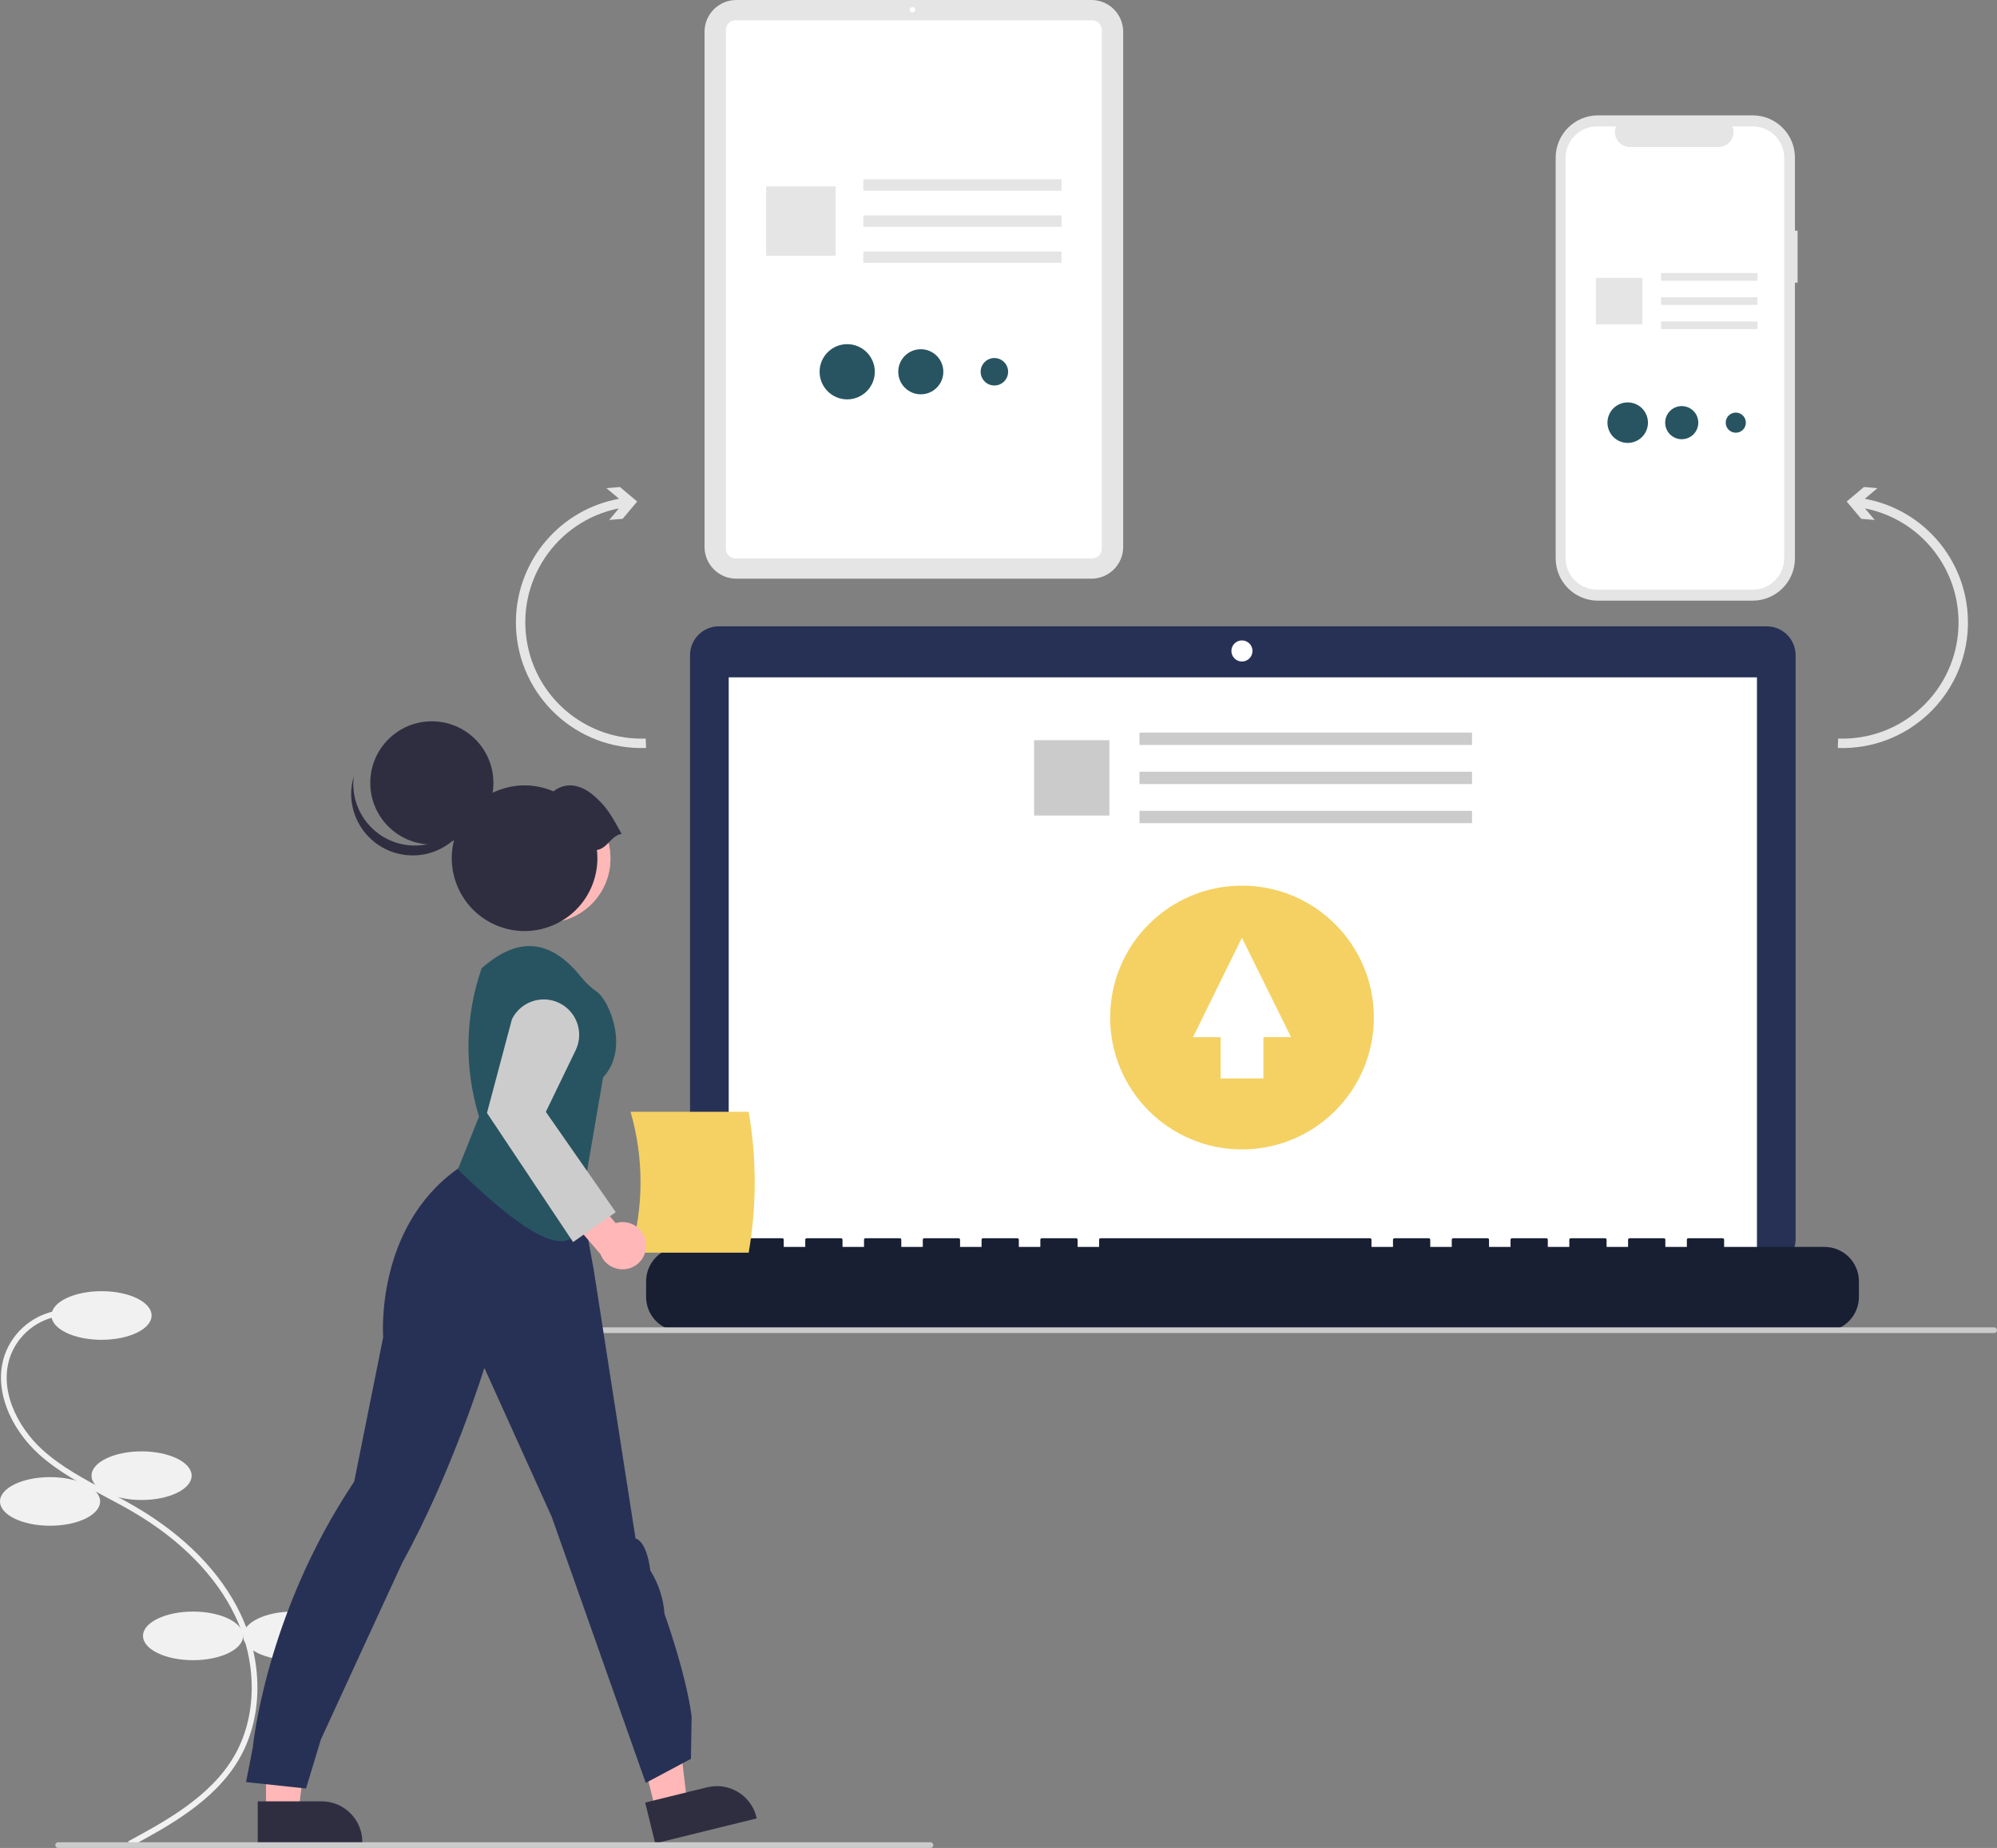
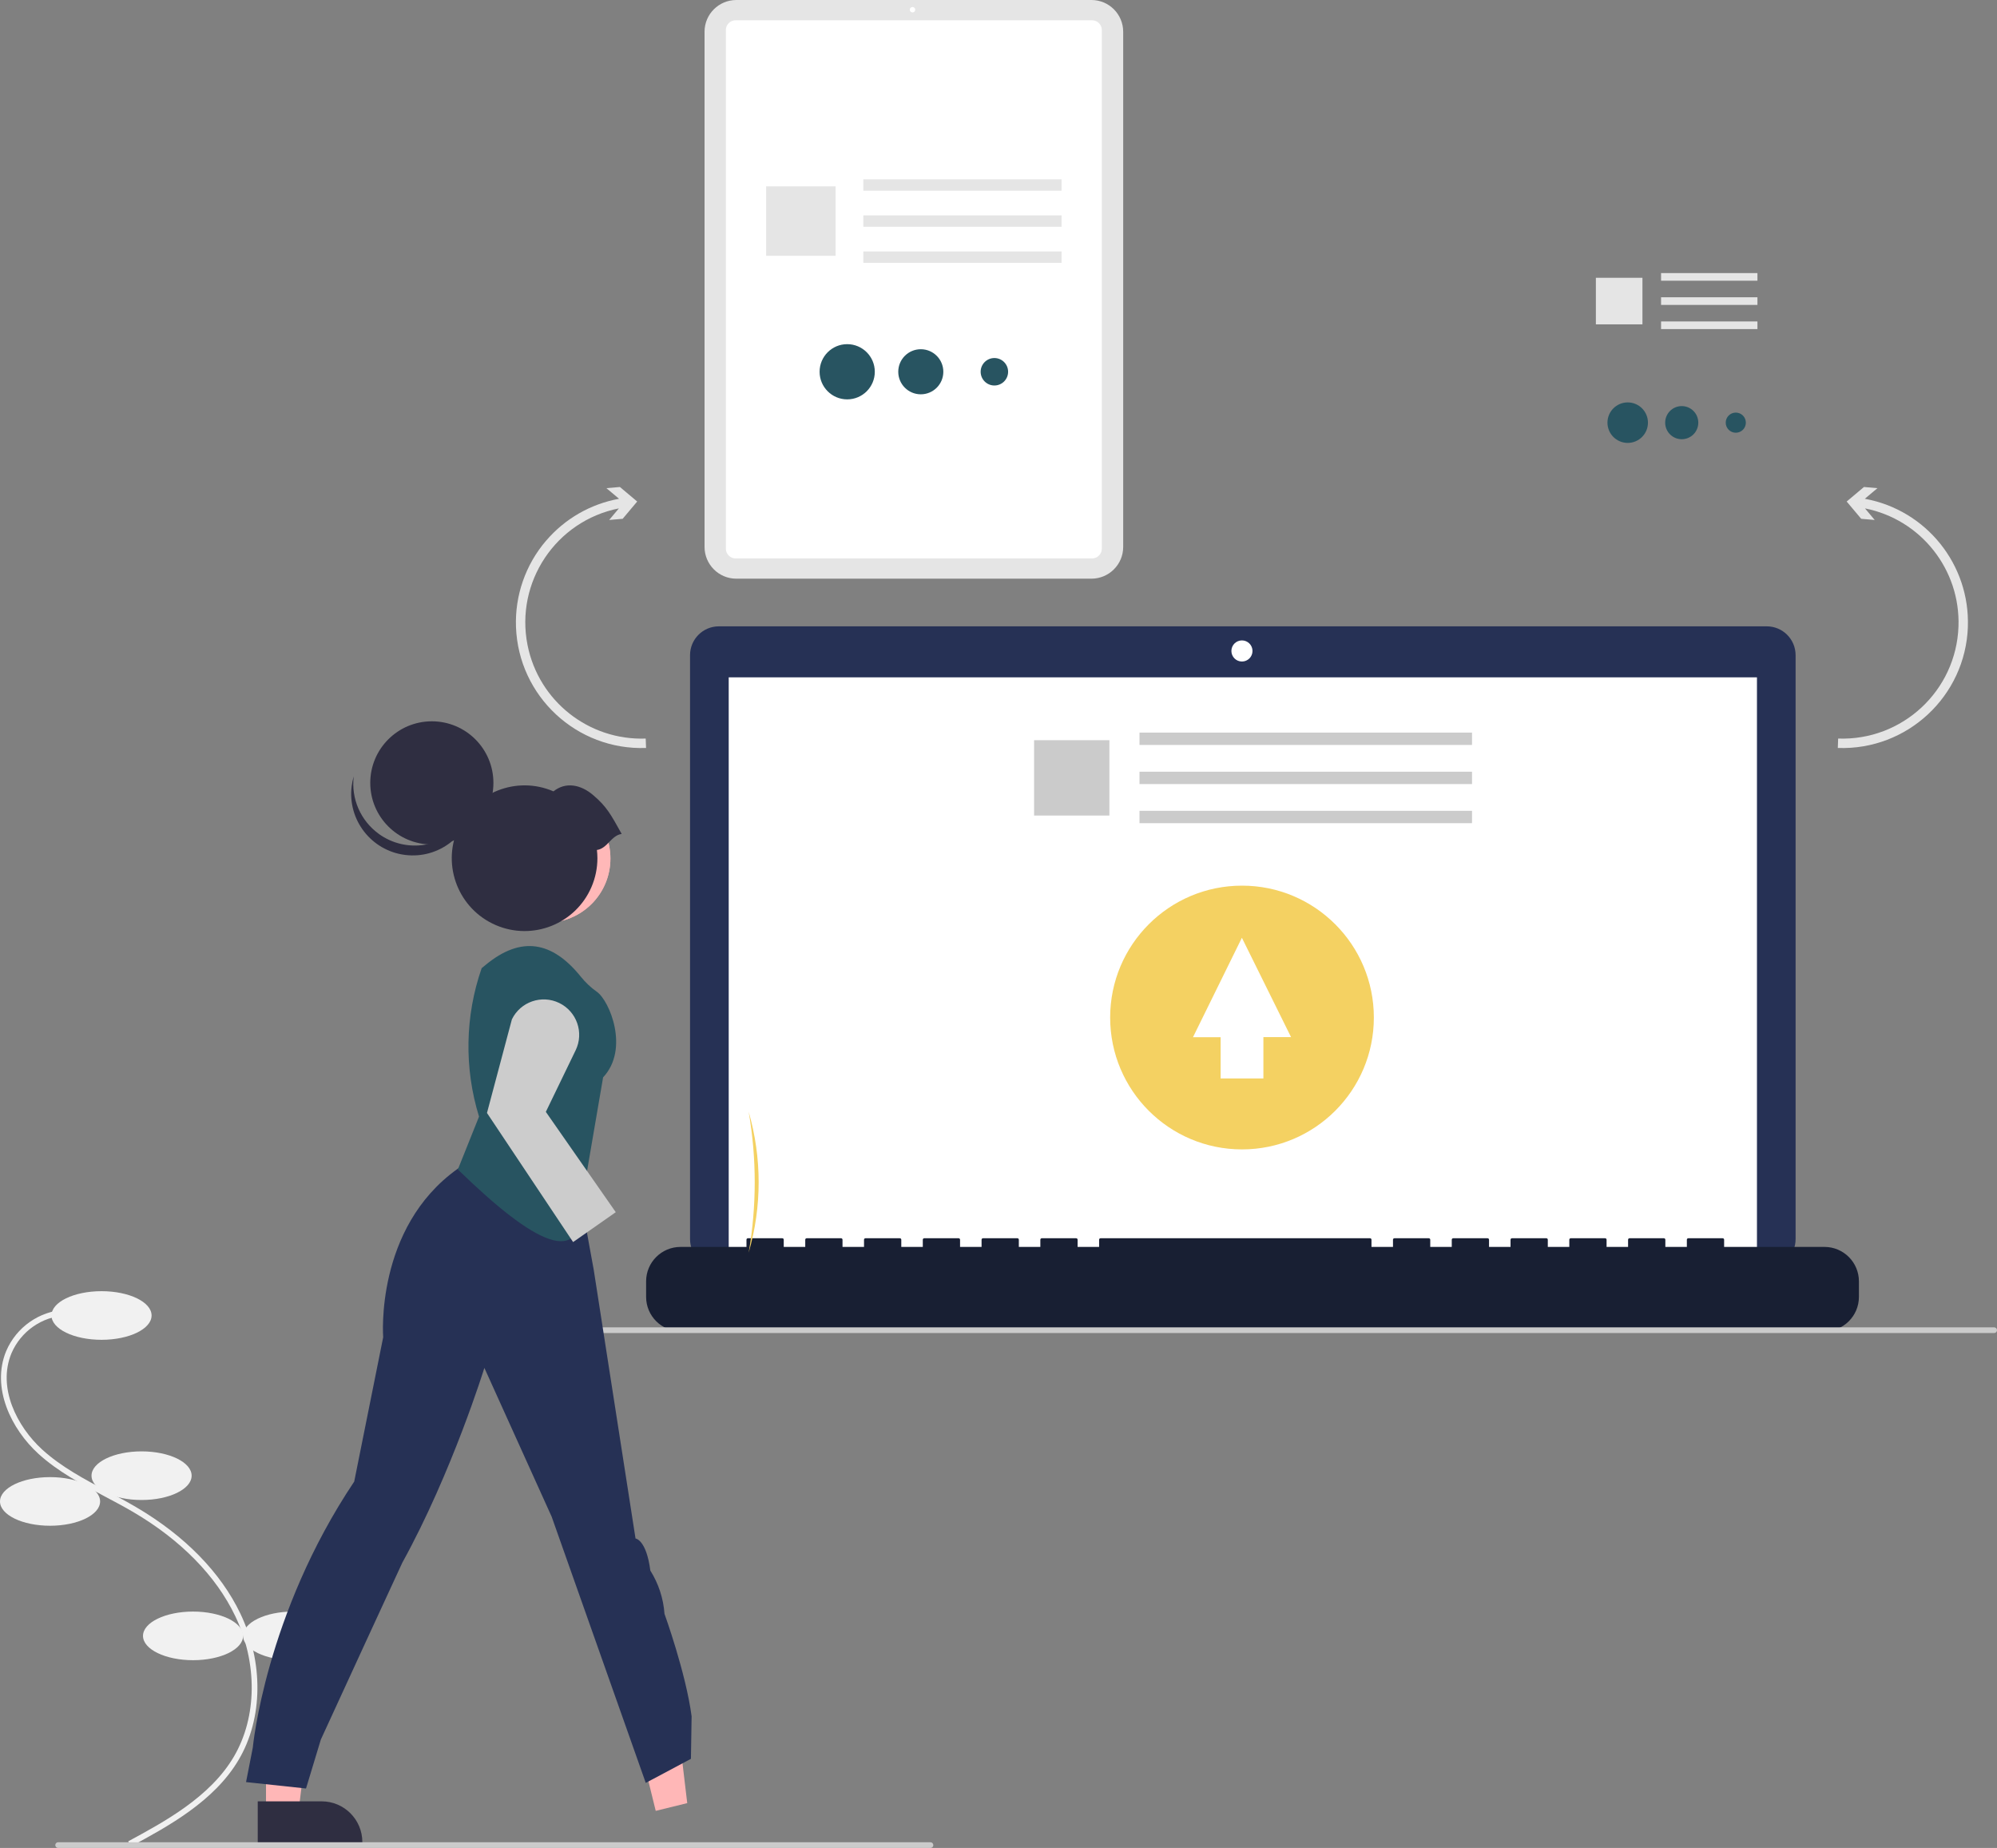
<svg xmlns="http://www.w3.org/2000/svg" id="Calque_2" data-name="Calque 2" viewBox="0 0 698.24 646">
  <rect x="0" y="0" width="698.24" height="646" fill="#808080" stroke="none" />
  <defs>
    <style>
      .cls-1 {
        fill: #f1f1f1;
      }

      .cls-2 {
        fill: #2f2e41;
      }

      .cls-3 {
        fill: #f4d162;
      }

      .cls-4 {
        fill: #e5e5e5;
      }

      .cls-5 {
        fill: #ccc;
      }

      .cls-6 {
        fill: #ffb8b8;
      }

      .cls-7 {
        fill: #181f33;
      }

      .cls-8 {
        fill: #fff;
      }

      .cls-9 {
        fill: #ffb7b7;
      }

      .cls-10 {
        fill: #263155;
      }

      .cls-11 {
        fill: #285461;
      }

      .cls-12 {
        fill: #cbcbcb;
      }
    </style>
  </defs>
  <g id="Calque_1-2" data-name="Calque 1">
    <g>
-       <path class="cls-4" d="M628.52,80.64h-.93v-25.53c0-8.16-6.62-14.78-14.78-14.78h-54.1c-8.16,0-14.78,6.62-14.78,14.78h0v140.08c0,8.16,6.62,14.78,14.78,14.78h54.1c8.16,0,14.78-6.62,14.78-14.78h0v-96.37h.93v-18.17Z" />
-       <path class="cls-8" d="M612.79,44.18h-7.06c1.09,2.68-.19,5.74-2.87,6.83-.63.26-1.3.39-1.98.39h-30.99c-2.9,0-5.24-2.35-5.24-5.24,0-.68.13-1.35.39-1.98h-6.6c-6.09,0-11.04,4.94-11.04,11.04v139.87c0,6.09,4.94,11.04,11.04,11.04h54.36c6.09,0,11.04-4.94,11.04-11.04h0V55.21c0-6.09-4.94-11.04-11.04-11.04h0Z" />
      <rect class="cls-4" x="580.78" y="95.46" width="33.7" height="2.67" />
      <rect class="cls-4" x="580.78" y="103.92" width="33.7" height="2.67" />
      <rect class="cls-4" x="580.78" y="112.37" width="33.7" height="2.67" />
      <rect class="cls-4" x="557.99" y="97.11" width="16.28" height="16.28" />
      <circle class="cls-11" cx="569.12" cy="147.75" r="7.08" />
      <circle class="cls-11" cx="588.01" cy="147.75" r="5.79" />
      <circle class="cls-11" cx="606.91" cy="147.75" r="3.52" />
      <path class="cls-4" d="M381.62,202.29h-124.18c-6.13,0-11.09-4.97-11.1-11.1V11.1c0-6.13,4.97-11.09,11.1-11.1h124.18c6.13,0,11.09,4.97,11.1,11.1v180.09c0,6.13-4.97,11.09-11.1,11.1Z" />
      <path class="cls-8" d="M381.83,195.21h-124.62c-1.89,0-3.42-1.53-3.42-3.42V10.51c0-1.89,1.53-3.42,3.42-3.42h124.62c1.89,0,3.42,1.53,3.42,3.42v181.28c0,1.89-1.53,3.42-3.42,3.42Z" />
      <circle class="cls-8" cx="319.05" cy="3.4" r=".94" />
      <rect class="cls-4" x="301.86" y="62.68" width="69.31" height="3.98" />
      <rect class="cls-4" x="301.86" y="75.29" width="69.31" height="3.98" />
      <rect class="cls-4" x="301.86" y="87.9" width="69.31" height="3.98" />
      <rect class="cls-4" x="267.88" y="65.14" width="24.28" height="24.28" />
      <circle class="cls-11" cx="296.22" cy="129.96" r="9.65" />
      <circle class="cls-11" cx="321.95" cy="129.96" r="7.88" />
      <circle class="cls-11" cx="347.68" cy="129.96" r="4.8" />
      <path class="cls-10" d="M617.74,218.95H251.35c-5.57,0-10.08,4.51-10.08,10.08h0v204.15c0,5.57,4.52,10.08,10.08,10.08h366.39c5.57,0,10.08-4.52,10.08-10.08h0v-204.15c0-5.57-4.52-10.08-10.08-10.08h0Z" />
      <rect class="cls-8" x="254.79" y="236.78" width="359.52" height="202.8" />
      <circle class="cls-8" cx="434.24" cy="227.56" r="3.69" />
      <path class="cls-7" d="M637.92,435.89h-35.09v-2.53c0-.28-.22-.5-.5-.5h-12.03c-.28,0-.5.22-.5.5h0v2.53h-7.52v-2.53c0-.28-.22-.5-.5-.5h-12.03c-.28,0-.5.22-.5.5h0v2.53h-7.52v-2.53c0-.28-.22-.5-.5-.5h-12.03c-.28,0-.5.22-.5.5h0v2.53h-7.52v-2.53c0-.28-.22-.5-.5-.5h-12.03c-.28,0-.5.22-.5.5h0v2.53h-7.52v-2.53c0-.28-.22-.5-.5-.5h-12.03c-.28,0-.5.22-.5.5h0v2.53h-7.52v-2.53c0-.28-.22-.5-.5-.5h-12.03c-.28,0-.5.22-.5.5h0v2.53h-7.52v-2.53c0-.28-.22-.5-.5-.5h-94.23c-.28,0-.5.22-.5.5h0v2.53h-7.52v-2.53c0-.28-.22-.5-.5-.5h-12.03c-.28,0-.5.22-.5.5h0v2.53h-7.52v-2.53c0-.28-.22-.5-.5-.5h-12.03c-.28,0-.5.22-.5.5h0v2.53h-7.52v-2.53c0-.28-.22-.5-.5-.5h-12.03c-.28,0-.5.22-.5.5h0v2.53h-7.52v-2.53c0-.28-.22-.5-.5-.5h-12.03c-.28,0-.5.22-.5.5h0v2.53h-7.52v-2.53c0-.28-.22-.5-.5-.5h-12.03c-.28,0-.5.22-.5.5v2.53h-7.52v-2.53c0-.28-.22-.5-.5-.5h-12.03c-.28,0-.5.22-.5.5h0v2.53h-23.06c-6.64,0-12.03,5.39-12.03,12.03v5.44c0,6.64,5.39,12.03,12.03,12.03h399.99c6.64,0,12.03-5.39,12.03-12.03v-5.44c0-6.64-5.39-12.03-12.03-12.03Z" />
      <rect class="cls-12" x="398.42" y="256.09" width="116.26" height="4.32" />
      <rect class="cls-12" x="398.42" y="269.77" width="116.26" height="4.32" />
      <rect class="cls-12" x="398.42" y="283.44" width="116.26" height="4.32" />
      <rect class="cls-12" x="361.56" y="258.75" width="26.34" height="26.34" />
      <circle class="cls-3" cx="434.26" cy="355.7" r="46.1" />
      <polygon class="cls-8" points="426.78 362.58 417.12 362.58 434.22 327.82 451.41 362.55 441.74 362.55 441.74 377 426.78 377 426.78 362.58" />
      <path class="cls-4" d="M190.94,189.02c6.56-7.68,15.57-12.86,25.51-14.66l-4.42-3.71,4.72-.41,6.04,5.08-5.08,6.04-4.72.41,3.4-4.05c-22.01,4.37-36.31,25.76-31.94,47.77,3.88,19.56,21.39,33.41,41.32,32.69l.12,3.29c-24.24.87-44.6-18.07-45.48-42.32-.4-11.01,3.36-21.77,10.52-30.14h0Z" />
      <path class="cls-4" d="M688.06,219.15c-.87,24.24-21.23,43.19-45.48,42.32l.12-3.29c22.42.81,41.26-16.71,42.07-39.14.72-19.93-13.13-37.43-32.69-41.32l3.4,4.05-4.72-.41-5.08-6.04,6.04-5.08,4.72.41-4.42,3.71c21.47,3.91,36.81,22.98,36.03,44.79h0Z" />
      <path class="cls-12" d="M697.24,466H171.24c-.55,0-1-.45-1-1s.45-1,1-1h526c.55,0,1,.45,1,1s-.45,1-1,1Z" />
      <g>
        <path class="cls-1" d="M45.78,645.44l-.95-1.76c12.75-6.9,28.63-15.48,36.92-29.57,8.17-13.89,8.36-32.74.48-49.21-6.7-14.02-19.02-26.57-35.61-36.31-3.27-1.92-6.71-3.74-10.03-5.5-8.03-4.26-16.34-8.66-23.18-14.9-9.43-8.6-16.57-23.03-11.25-35.89,3.57-8.37,11.59-13.98,20.68-14.47l.11,2c-8.33.44-15.67,5.58-18.95,13.25-4.94,11.95,1.84,25.5,10.75,33.64,6.66,6.07,14.85,10.41,22.77,14.61,3.34,1.77,6.8,3.6,10.11,5.55,16.94,9.94,29.53,22.8,36.4,37.17,8.16,17.06,7.95,36.64-.56,51.09-8.57,14.57-24.72,23.3-37.69,30.31Z" />
        <ellipse class="cls-1" cx="35.5" cy="459.86" rx="17.5" ry="8.5" />
        <ellipse class="cls-1" cx="49.5" cy="515.86" rx="17.5" ry="8.5" />
        <ellipse class="cls-1" cx="17.5" cy="524.86" rx="17.5" ry="8.5" />
        <ellipse class="cls-1" cx="67.5" cy="571.86" rx="17.5" ry="8.5" />
        <ellipse class="cls-1" cx="102.5" cy="571.86" rx="17.5" ry="8.5" />
-         <path class="cls-3" d="M220.47,437.9h41.3c2.82-16.29,2.82-32.95,0-49.25h-41.3c4.65,16.09,4.65,33.16,0,49.25Z" />
+         <path class="cls-3" d="M220.47,437.9h41.3c2.82-16.29,2.82-32.95,0-49.25c4.65,16.09,4.65,33.16,0,49.25Z" />
        <polygon class="cls-9" points="93.01 633.4 104.35 633.4 109.75 589.66 93.01 589.66 93.01 633.4" />
        <path class="cls-2" d="M90.12,629.7h22.34s0,0,0,0c7.86,0,14.23,6.37,14.23,14.23v.46h-36.57s0-14.7,0-14.7Z" />
        <polygon class="cls-9" points="229.27 633.03 240.29 630.32 235.07 586.55 218.82 590.55 229.27 633.03" />
-         <path class="cls-2" d="M225.58,630.13l21.69-5.34h0c7.63-1.88,15.34,2.79,17.22,10.42l.11.45-35.51,8.74-3.51-14.27Z" />
        <path class="cls-10" d="M86.03,622.97l2.36-12.05s4.34-46.54,35.46-93l10.13-50.46s-3.01-38.2,26.03-58.87l8.95-6.17,31.39,1.8,7.25,39.69,14.61,93.91s3.77.35,5.18,11.21c2.87,4.56,4.57,9.76,4.95,15.14,0,0,7.48,20.62,9.48,35.81l-.24,14.86-15.79,8.41-32.9-93.05-23.53-52.02s-11.33,36.65-28.67,68.05c0,0-23.76,51.43-28.51,61.88l-5.18,17.1-20.97-2.24Z" />
        <circle class="cls-9" cx="190.99" cy="300.12" r="22.44" />
        <circle class="cls-6" cx="190.99" cy="300.12" r="22.44" />
        <path class="cls-11" d="M160.08,408.83l7.41-18.5c-5.23-16.95-4.91-35.13.92-51.88h0l1.42-1.17c12.35-10.17,23.18-8.32,33.23,4.12h0c1.62,2.02,3.51,3.81,5.63,5.3,4.43,3.11,11.47,20.01,2.18,29.92l-7.43,43.35c.78,23.93-16.58,14.92-43.35-11.15Z" />
-         <path class="cls-9" d="M225.85,434.38c-.57-4.5-4.68-7.69-9.18-7.12-.48.06-.95.16-1.42.31l-12.02-14.41-10.54,5.17,17.27,20.12c1.64,4.26,6.42,6.37,10.68,4.73,3.56-1.37,5.72-5.01,5.21-8.79h0Z" />
        <path class="cls-5" d="M200.38,434.19l-30.11-45.13,8.71-32.72c2.99-6.15,10.4-8.71,16.56-5.72,6.14,2.99,8.71,10.38,5.73,16.53l-10.42,21.53,24.45,35.07-14.91,10.44Z" />
        <circle class="cls-2" cx="150.99" cy="273.68" r="21.53" />
        <path class="cls-2" d="M132.43,291.5c9.64,6.96,23.09,4.8,30.06-4.84,1.42-1.96,2.49-4.15,3.18-6.47-1.48,11.8-12.25,20.16-24.04,18.67-11.8-1.48-20.16-12.25-18.67-24.04.15-1.17.39-2.33.73-3.46-.98,7.8,2.37,15.52,8.75,20.13Z" />
        <path class="cls-2" d="M217.37,291.52c-3.76-6.73-5.2-9.54-10.04-13.63-4.28-3.62-9.55-4.68-13.81-1.25-12.91-5.58-27.89.37-33.47,13.27-5.58,12.91.37,27.89,13.27,33.47s27.89-.37,33.47-13.27c1.38-3.19,2.09-6.63,2.09-10.1,0-.96-.06-1.92-.17-2.88,3.69-.52,4.96-5.09,8.66-5.61Z" />
        <path class="cls-12" d="M325.33,646H20.33c-.55,0-1-.45-1-1s.45-1,1-1h305c.55,0,1,.45,1,1s-.45,1-1,1Z" />
      </g>
    </g>
  </g>
</svg>